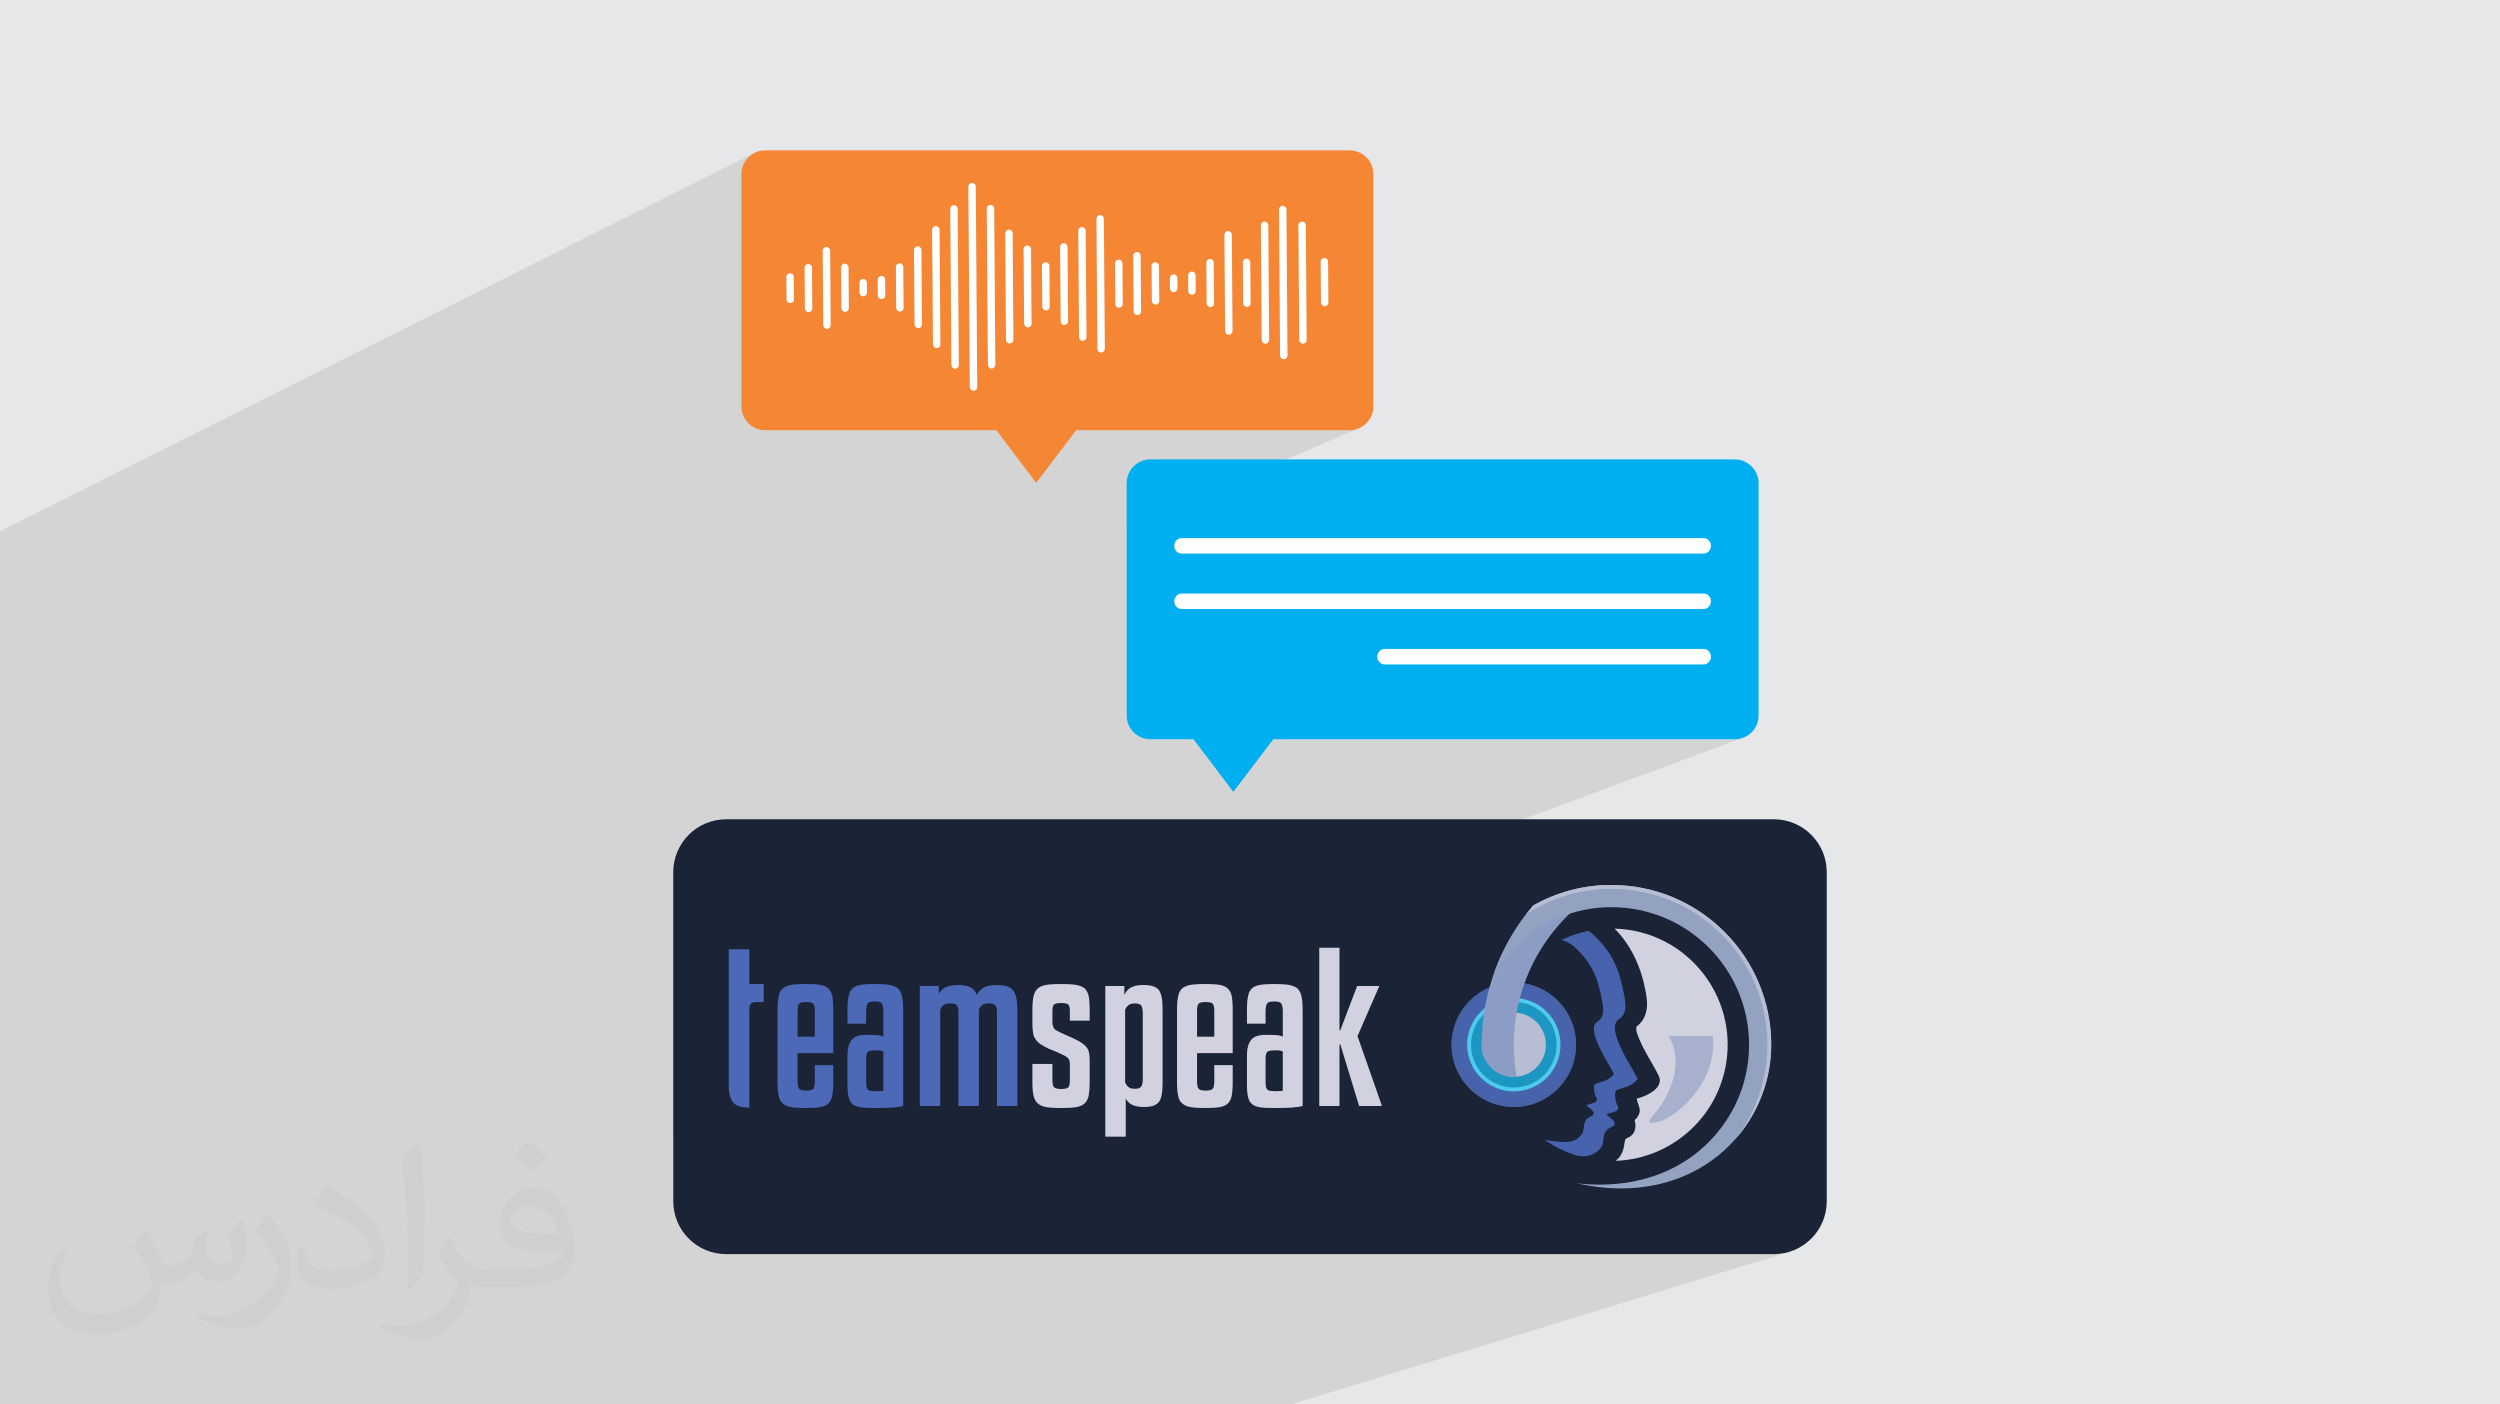
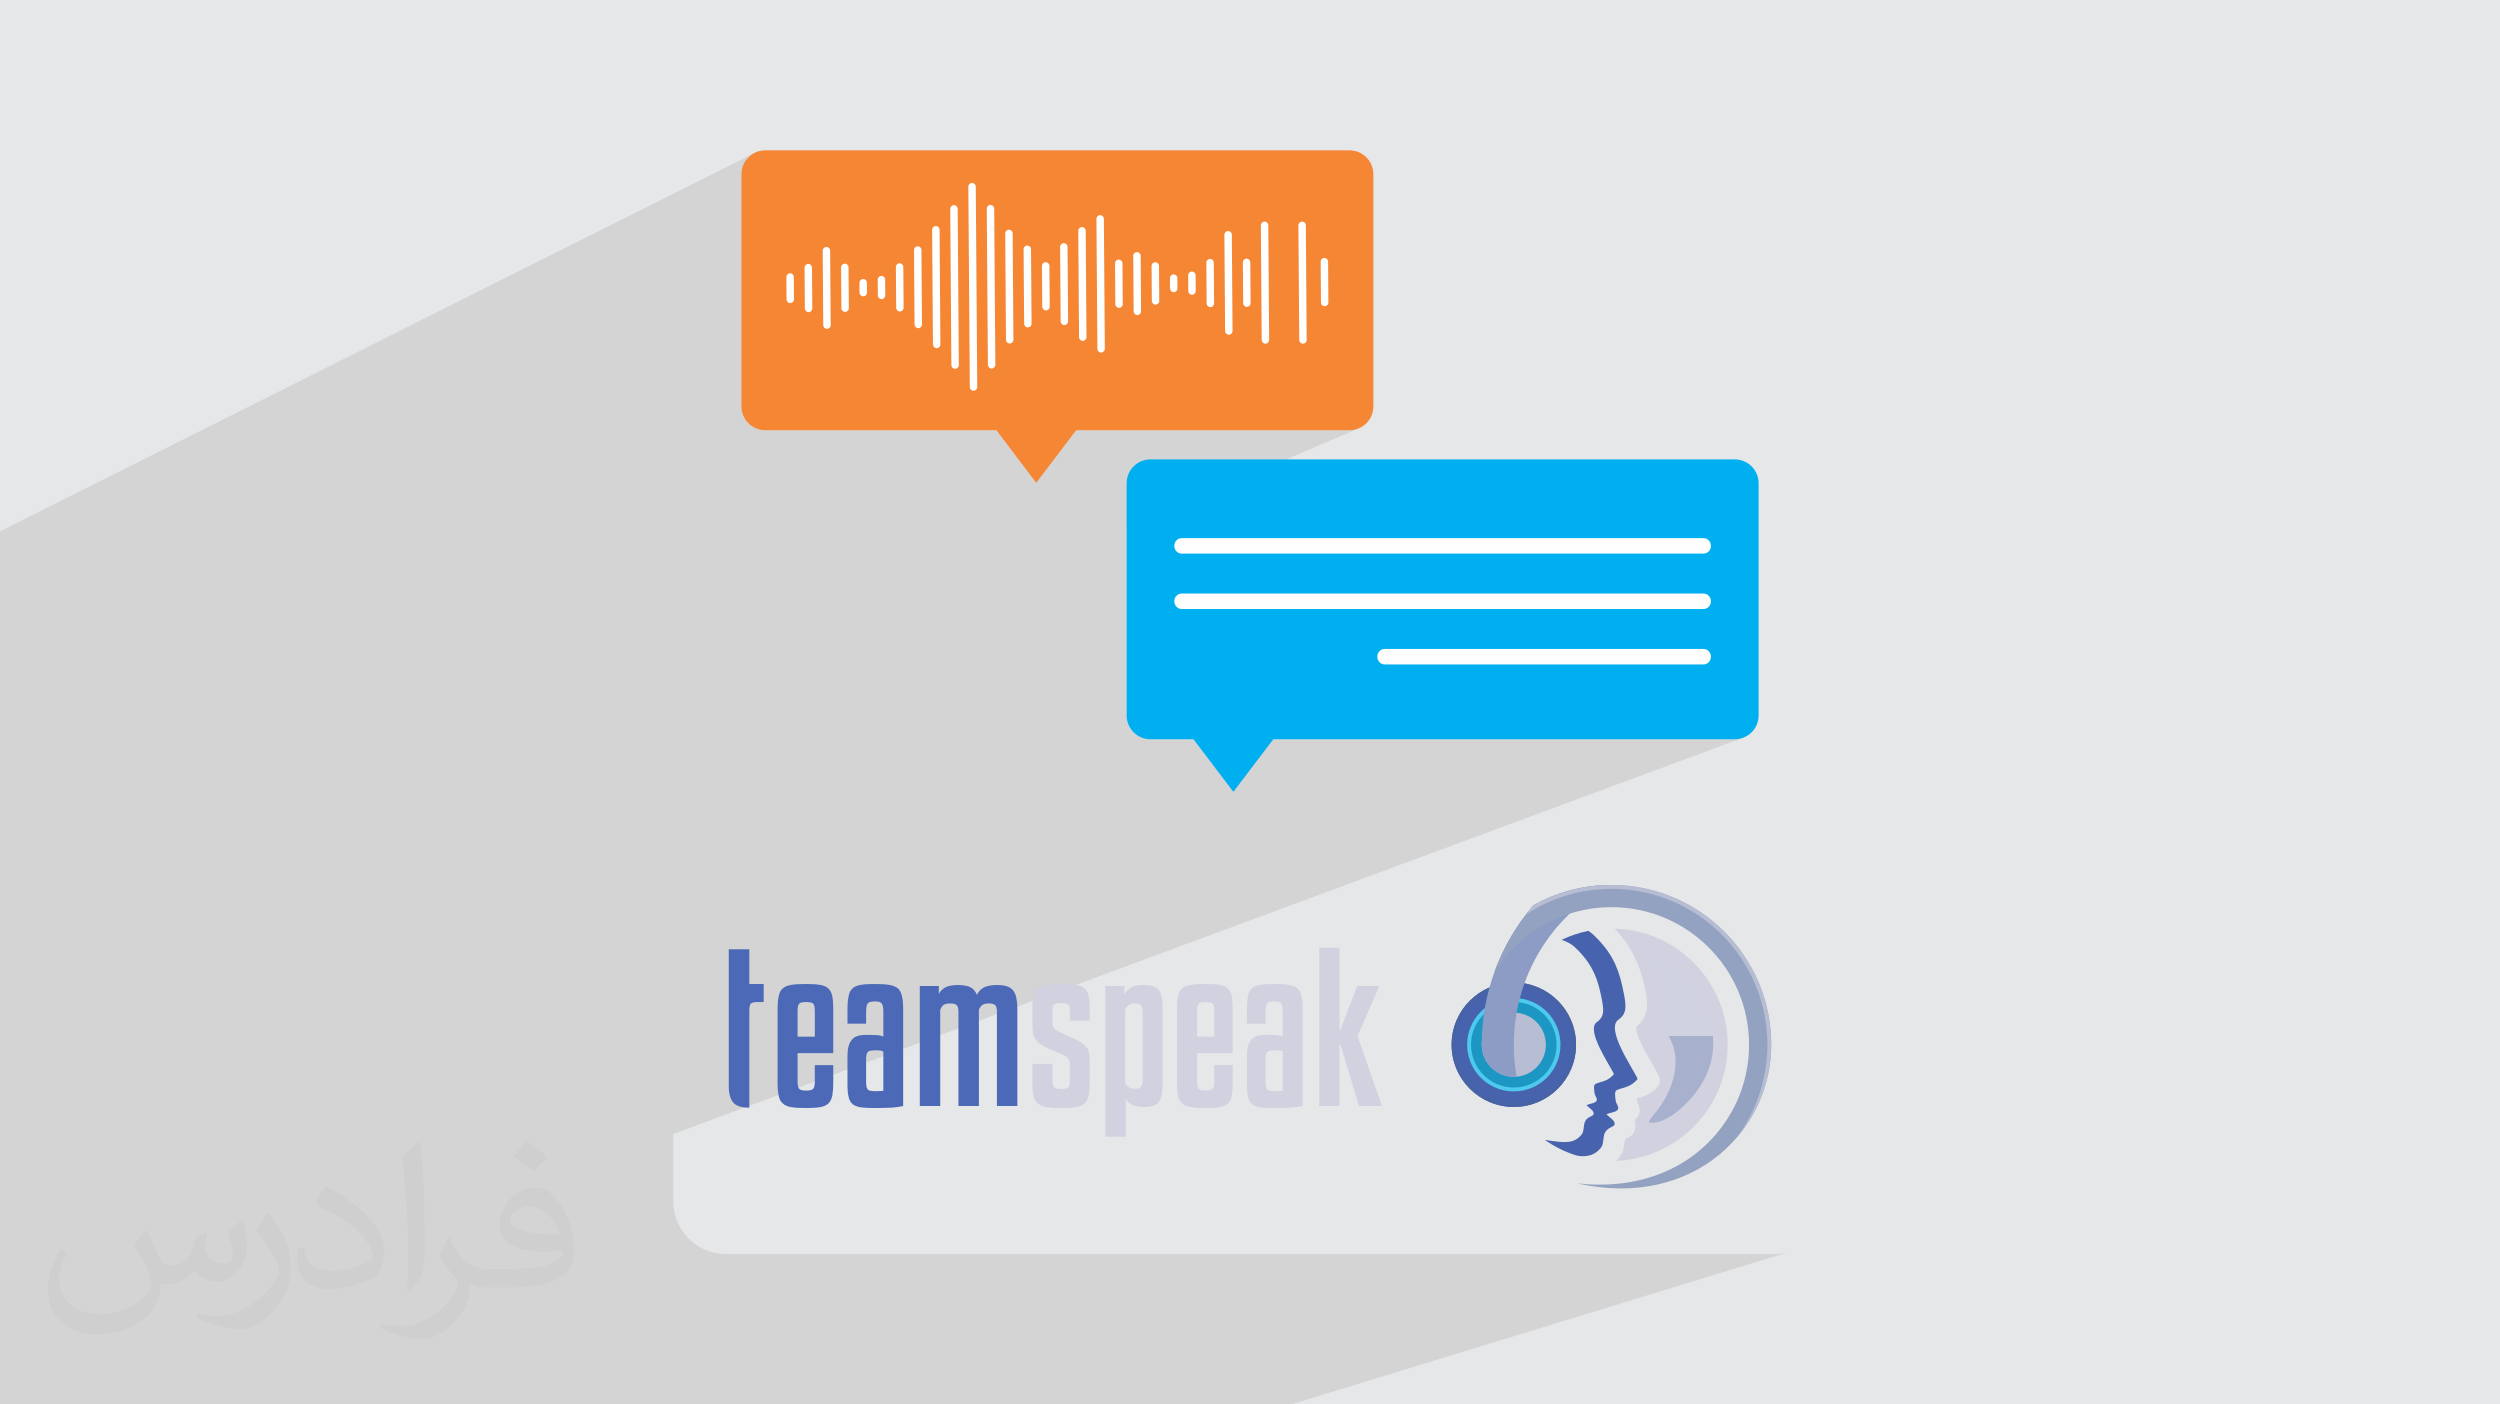
<svg xmlns="http://www.w3.org/2000/svg" xmlns:xlink="http://www.w3.org/1999/xlink" xml:space="preserve" width="94.192mm" height="52.917mm" version="1.1" style="shape-rendering:geometricPrecision; text-rendering:geometricPrecision; image-rendering:optimizeQuality; fill-rule:evenodd; clip-rule:evenodd" viewBox="0 0 9419.16 5291.66">
  <defs>
    <style type="text/css">
   
    .fil7 {fill:#1B2336}
    .fil18 {fill:#4B69B6}
    .fil10 {fill:#4DCAED}
    .fil17 {fill:#94A2C1}
    .fil12 {fill:#B7BDD2}
    .fil14 {fill:#D1D1E0}
    .fil0 {fill:#E6E7E8}
    .fil5 {fill:#F58634;fill-rule:nonzero}
    .fil3 {fill:#00AFEF;fill-rule:nonzero}
    .fil19 {fill:#4B69B6;fill-rule:nonzero}
    .fil20 {fill:#D1D1E0;fill-rule:nonzero}
    .fil4 {fill:#FEFEFE;fill-rule:nonzero}
    .fil6 {fill:white;fill-rule:nonzero}
    .fil2 {fill:#373435;fill-opacity:0.031}
    .fil1 {fill:#373435;fill-opacity:0.102}
    .fil9 {fill:url(#id0)}
    .fil13 {fill:url(#id1)}
    .fil11 {fill:url(#id2)}
    .fil8 {fill:url(#id3)}
    .fil16 {fill:url(#id4)}
    .fil15 {fill:url(#id5)}
   
  </style>
    <linearGradient id="id0" gradientUnits="userSpaceOnUse" x1="4716.64" y1="3896.08" x2="4716.64" y2="3896.08">
      <stop offset="0" style="stop-opacity:1; stop-color:#5773BB" />
      <stop offset="1" style="stop-opacity:1; stop-color:#3A5290" />
    </linearGradient>
    <linearGradient id="id1" gradientUnits="userSpaceOnUse" x1="4715.54" y1="3902.3" x2="4715.54" y2="3902.3">
      <stop offset="0" style="stop-opacity:1; stop-color:#4B69B6" />
      <stop offset="1" style="stop-opacity:1; stop-color:#435EA5" />
    </linearGradient>
    <linearGradient id="id2" gradientUnits="userSpaceOnUse" x1="7952.36" y1="3964.43" x2="7952.36" y2="3964.43">
      <stop offset="0" style="stop-opacity:1; stop-color:#22B2E7" />
      <stop offset="1" style="stop-opacity:1; stop-color:#177A9E" />
    </linearGradient>
    <linearGradient id="id3" gradientUnits="userSpaceOnUse" xlink:href="#id1" x1="7952.33" y1="3969.94" x2="7952.33" y2="3969.94">
  </linearGradient>
    <linearGradient id="id4" gradientUnits="userSpaceOnUse" x1="4714.45" y1="3900.49" x2="4714.45" y2="3900.49">
      <stop offset="0" style="stop-opacity:1; stop-color:#B7BDD2" />
      <stop offset="1" style="stop-opacity:1; stop-color:#607BB6" />
    </linearGradient>
    <linearGradient id="id5" gradientUnits="userSpaceOnUse" x1="4971.87" y1="3904.5" x2="4971.87" y2="3903.41">
      <stop offset="0" style="stop-opacity:1; stop-color:#A7B1CD" />
      <stop offset="0.459" style="stop-opacity:1; stop-color:#C8CBDC" />
      <stop offset="1" style="stop-opacity:1; stop-color:#D1D2E0" />
    </linearGradient>
  </defs>
  <g id="Layer_x0020_1">
    <polygon class="fil0" points="-0,0 9419.16,0 9419.16,5291.66 -0,5291.66 " />
    <polygon class="fil1" points="-0,3804.34 -0,3797.8 -0,3764.7 -0,3661.52 -0,3611.39 -0,3532.68 -0,3419.46 -0,3303.79 -0,2954.54 -0,2836.75 -0,2051.4 -0,2001.81 2848.18,573.58 2832.95,581.86 2819.68,592.83 2808.72,606.12 2800.44,621.37 2795.21,638.22 2793.38,656.3 2793.38,1531.23 2795.21,1549.32 2800.44,1566.17 2808.72,1581.41 2819.68,1594.7 2832.95,1605.66 2848.18,1613.94 2865,1619.17 2883.04,1620.99 3753.82,1620.99 3829.62,1720.78 4054.58,1620.99 4991.54,1620.99 5084.6,1620.99 5102.69,1619.17 5119.54,1613.94 4244.78,1988.21 4244.78,2695.58 4246.6,2713.67 4251.84,2730.51 4260.12,2745.76 4271.08,2759.04 4284.37,2770 4299.62,2778.28 4316.47,2783.51 4334.56,2785.33 4496.51,2785.33 4565.59,2876.28 4797.27,2785.33 6536.12,2785.33 6554.16,2783.51 6570.98,2778.28 2536.63,4272.48 2536.63,4525.95 2537.66,4546.31 2540.68,4566.08 2545.59,4585.17 2552.29,4603.47 2560.67,4620.88 2570.65,4637.3 2582.12,4652.64 2594.98,4666.78 2609.12,4679.64 2624.45,4691.11 2640.88,4701.09 2658.29,4709.48 2676.58,4716.18 2695.67,4721.09 2715.44,4724.11 2735.8,4725.14 6683.37,4725.13 6703.73,4724.1 6723.5,4721.08 6742.59,4716.17 4863.66,5291.66 4835.47,5291.66 1121.94,5291.66 415.49,5291.66 -0,5291.66 -0,5084.66 -0,4785.32 -0,4668.55 -0,4568.8 -0,4514.22 -0,4407.21 -0,4318.09 -0,4211.83 -0,4211.82 -0,4197.2 " />
    <path class="fil2" d="M550.85 4636.82c17.98,27.25 29.64,53.44 41.02,82.55 8.46,16.94 12.95,48.16 52.65,48.16 11.63,0 28.32,-3.43 43.13,-11.63 16.66,-8.74 29.36,-21.97 35.99,-42.06l15.87 -53.44 38.63 -19.05 2.64 2.64c-5.28,20.12 -6.6,39.42 -6.6,54.51 0,44.7 38.63,61.65 69.32,61.65 17.98,0 34.14,-8.74 34.14,-25.15 0,-21.16 -8.99,-57.15 -20.65,-89.43 17.98,-17.98 35.99,-35.99 56.62,-50.55l3.17 1.6c8.99,38.1 14.02,75.67 14.02,100.81 0,24.61 -10.85,51.87 -19.84,69.6 -18.52,34.92 -51.33,62.71 -91.01,62.71 -30.15,0 -63.75,-15.09 -86.79,-43.13l-1.32 0c-21.69,27 -55.3,51.33 -109.02,51.33l-16.66 0c-2.64,35.46 -10.31,60.58 -21.97,83.08 -32,62.43 -127,106.63 -216.43,106.63 -124.36,0 -186.79,-71.7 -186.79,-167.21 0,-59 19.3,-113.77 48.95,-152.65l24.33 10.06c-18.52,35.46 -30.96,68.78 -30.96,101.6 0,89.43 72.77,132.03 156.64,132.03 77.8,0 174.09,-49.48 191.57,-106.88 -6.6,-62.71 -30.15,-92.07 -66.14,-149.22 10.85,-19.05 24.87,-38.1 42.34,-58.47l3.17 0 0 0 0 0 -0.02 -0.09zm1434.31 -336.55c26.19,16.41 51.87,35.71 76.99,57.94 -14.02,19.84 -31.5,37.85 -53.19,53.72 -25.15,-20.37 -50.27,-37.85 -75.95,-56.36 17.45,-19.58 34.67,-38.35 52.12,-55.3l0 0 0 0 0 0 0 0 0 0 0.03 0zm13.49 244.48c-42.34,0 -76.99,27.79 -76.99,48.41 0,44.2 84.66,57.94 186,57.4 -12.7,-51.87 -57.15,-105.84 -109.02,-105.84l0.01 0.03zm-95 236.55c55.04,0 103.2,-1.6 139.95,-10.85 41.02,-10.31 75.67,-30.96 75.67,-45.24 0,-3.71 0,-8.2 -1.32,-11.91 -23.01,2.11 -49.48,2.11 -72.49,2.11 -74.6,0 -131.75,-16.94 -154.25,-58.75 -5.56,-11.63 -9.52,-24.61 -9.52,-39.42 0,-40.49 17.45,-79.91 48.16,-107.16 25.65,-22.48 53.97,-36.5 82.8,-36.5 52.12,0 93.65,41.81 122.76,107.7 15.87,35.99 26.72,77.52 26.72,129.92 0,34.92 -9.52,64.29 -31.22,85.98 -40.49,39.17 -115.09,53.97 -229.39,53.97l-51.87 0 0 0 -13.49 0c-28.32,0 -48.69,-5.03 -64.82,-17.45l-2.64 0c0.79,6.6 1.32,12.95 1.32,19.05 0,25.65 -8.46,58.47 -25.65,84.66 -50.8,75.41 -105.84,108.2 -153.47,108.2 -48.16,0 -107.16,-18.52 -160.35,-42.6l9.52 -18.52c17.2,7.14 41.02,11.91 73.81,11.91 85.98,0 198.96,-82.55 212.98,-163.25 -3.17,-6.6 -8.99,-15.34 -17.2,-24.61 -25.15,-29.9 -41.02,-54.76 -55.83,-80.95 12.7,-25.15 24.33,-45.24 35.18,-63.5l4.5 -0.53c36.78,74.88 70.1,117.73 144.45,117.73l11.63 0 0 0 53.97 0 0 0 0 0 0 0 0 0 0 0 0.09 0.01zm-372.54 79.12c6.35,-34.39 6.88,-73.02 6.88,-109.02l0 -53.44c0,-99.75 -12.7,-244.73 -23.01,-339.19 17.98,-19.3 43.13,-42.06 62.97,-57.4l5.82 1.6c13.49,118.8 16.66,256.39 16.66,383.64 0,33.35 -1.32,65.89 -4.5,89.69 -1.85,30.15 -19.3,52.91 -56.62,87.83l-8.2 -3.71zm-383.38 -157.43c1.85,46.84 24.87,83.62 105.31,83.62 50.01,0 92.33,-12.95 139.17,-35.18 8.46,-3.71 12.95,-8.74 12.95,-12.95 0,-29.36 -22.48,-68.25 -60.32,-103.71 -36.78,-33.35 -85.47,-62.71 -130.96,-82.3 -15.62,-6.6 -20.65,-13.49 -20.65,-20.12 0,-13.49 17.98,-41.81 32.82,-62.18l5.03 -0.53c52.12,27.25 110.34,67.74 153.47,112.7 39.17,41.53 63.5,83.62 63.5,129.39 0,33.86 -10.31,65.61 -27,95.25 -57.15,28.83 -118.01,50.8 -178.33,50.8 -73.28,0 -123.29,-34.39 -123.29,-115.09 0,-8.74 0,-22.22 3.17,-39.7l25.15 0 0 0 0 0 0 0 0 0 0 0 -0.02 0zm-132.57 -133.1l45.52 73.56c16.66,27.25 32.28,56.9 32.28,103.71l0 59.79c0,48.41 -30.96,100.28 -80.95,151.61 -39.17,34.67 -73.81,49.48 -105.84,49.48 -47.62,0 -102.13,-14.81 -165.1,-41.81l7.14 -18.52c19.84,5.28 42.85,9.78 71.17,9.78 90.5,-0.53 183.08,-66.67 225.42,-147.37 5.03,-9.27 6.88,-17.98 6.88,-24.08 0,-9.27 -5.03,-19.58 -8.99,-28.83 -23.01,-43.38 -48.69,-83.08 -76.99,-119.86 14.81,-23.29 29.64,-45.77 45.77,-68l3.71 0.53 0 0 0 0 0 0 0 0 0 0 -0.02 0.01z" />
    <g id="_1584980990864">
      <g>
        <g>
          <path class="fil3" d="M4244.78 1820.64l0 874.94c0,49.57 40.21,89.75 89.77,89.75l161.96 0 150.38 197.97 150.38 -197.97 1738.84 0c49.43,0 89.67,-40.18 89.67,-89.75l0 -874.94c0,-49.53 -40.24,-89.77 -89.67,-89.77l-2201.56 0c-49.56,0 -89.77,40.24 -89.77,89.77z" />
          <path class="fil4" d="M6418.46 2085.79l-1966.39 0c-15.33,0 -27.75,-13.11 -27.75,-29.19 0,-16.13 12.42,-29.19 27.75,-29.19l1966.39 0c15.34,0 27.77,13.06 27.77,29.19 0,16.08 -12.43,29.19 -27.77,29.19z" />
          <path class="fil4" d="M6418.46 2294.59l-1966.39 0c-15.33,0 -27.75,-13.11 -27.75,-29.18 0,-16.13 12.42,-29.18 27.75,-29.18l1966.39 0c15.34,0 27.77,13.05 27.77,29.18 0,16.07 -12.43,29.18 -27.77,29.18z" />
          <path class="fil4" d="M6418.46 2503.41l-1201.46 0c-15.34,0 -27.76,-13.11 -27.76,-29.2 0,-16.13 12.42,-29.18 27.76,-29.18l1201.46 0c15.34,0 27.77,13.05 27.77,29.18 0,16.09 -12.43,29.2 -27.77,29.2z" />
        </g>
        <g>
          <path class="fil5" d="M5174.37 656.29l0 874.95c0,49.56 -40.2,89.75 -89.77,89.75l-93.07 0 -936.95 0 -150.38 197.96 -150.38 -197.96 -870.78 0c-49.42,0 -89.66,-40.19 -89.66,-89.75l0 -874.95c0,-49.53 40.24,-89.77 89.66,-89.77l2201.56 0c49.57,0 89.77,40.24 89.77,89.77z" />
          <g>
            <path class="fil6" d="M4990.93 1153.74c-7.7,0 -13.9,-6.21 -13.96,-13.89l-1.15 -153.85c-0.05,-7.73 6.17,-14.06 13.92,-14.1l0.11 0c7.64,0 13.91,6.21 13.97,13.9l1.13 153.84c0.07,7.72 -6.15,14.04 -13.9,14.1l-0.12 0z" />
-             <path class="fil6" d="M4836.89 1353.42c-7.69,0 -13.96,-6.2 -14.02,-13.9l-3.99 -550.2c-0.05,-7.71 6.15,-14.04 13.9,-14.09l0.12 0c7.7,0 13.96,6.2 14.03,13.9l3.99 550.19c0.05,7.73 -6.17,14.04 -13.92,14.1l-0.11 0z" />
            <path class="fil6" d="M4767.64 1294.87c-7.64,0 -13.91,-6.2 -13.97,-13.91l-3.2 -432.06c-0.05,-7.75 6.22,-14.05 13.92,-14.11l0.11 0c7.69,0 13.96,6.19 14.02,13.89l3.14 432.08c0.06,7.72 -6.16,14.05 -13.91,14.11l-0.11 0z" />
            <path class="fil6" d="M4697.81 1156.25c-7.64,0 -13.91,-6.21 -13.97,-13.9l-1.13 -153.85c-0.06,-7.73 6.15,-14.04 13.9,-14.09 7.76,-0.02 14.02,6.17 14.14,13.89l1.08 153.85c0.06,7.73 -6.15,14.05 -13.91,14.1l-0.11 0z" />
            <path class="fil6" d="M4629.81 1261.14c-7.69,0 -13.97,-6.21 -14.02,-13.9l-2.63 -362.62c-0.11,-7.73 6.17,-14.06 13.86,-14.1 7.92,-0.24 14.08,6.17 14.14,13.9l2.62 362.61c0.05,7.74 -6.16,14.04 -13.91,14.11l-0.06 0z" />
            <path class="fil6" d="M4560.21 1157.25c-7.69,0 -13.96,-6.2 -14.02,-13.9l-1.08 -153.84c-0.06,-7.72 6.15,-14.05 13.9,-14.09l0.06 0c7.69,0 13.96,6.19 14.02,13.89l1.15 153.84c0.05,7.73 -6.17,14.05 -13.92,14.1l-0.11 0z" />
            <path class="fil6" d="M4491.07 1110.64c-7.7,0 -13.96,-6.2 -14.02,-13.91l-0.4 -59.59c-0.06,-7.74 6.16,-14.04 13.86,-14.12l0.11 0c7.69,0 13.96,6.21 14.02,13.9l0.45 59.61c0.06,7.74 -6.21,14.05 -13.9,14.11l-0.12 0z" />
            <path class="fil6" d="M4422.22 1100.91c-7.69,0 -13.97,-6.21 -14.02,-13.9l-0.29 -39.15c-0.05,-7.73 6.15,-14.05 13.9,-14.1l0.12 0c7.63,0 13.91,6.19 13.96,13.9l0.29 39.15c0.05,7.73 -6.15,14.05 -13.85,14.1l-0.11 0z" />
            <path class="fil6" d="M4353.7 1147.72c-7.69,0 -13.91,-6.21 -13.96,-13.9l-0.97 -131.77c-0.06,-7.73 6.16,-14.04 13.85,-14.1l0.11 0c7.7,0 13.97,6.21 14.03,13.9l0.97 131.77c0.05,7.73 -6.17,14.04 -13.86,14.1l-0.17 0z" />
            <path class="fil6" d="M4285.19 1187.05c-7.7,0 -13.97,-6.2 -13.97,-13.9l-1.53 -209.41c-0.06,-7.75 6.15,-14.05 13.9,-14.12l0.05 0c7.7,0 13.97,6.21 14.03,13.91l1.54 209.4c0.05,7.75 -6.22,14.06 -13.91,14.12l-0.11 0z" />
            <path class="fil6" d="M4216.22 1159.76c-7.7,0 -13.98,-6.2 -14.03,-13.89l-1.12 -153.85c-0.07,-7.73 6.14,-14.05 13.89,-14.1 7.35,0.32 14.08,6.17 14.08,13.9l1.15 153.84c0.05,7.72 -6.17,14.05 -13.92,14.1l-0.05 0z" />
            <path class="fil6" d="M4148.59 1328.27c-7.68,0 -13.94,-6.2 -14,-13.9l-3.56 -489.86c-0.06,-7.72 6.15,-14.05 13.9,-14.1 8,0.08 14.05,6.18 14.1,13.91l3.58 489.83c0.04,7.74 -6.18,14.05 -13.92,14.12l-0.1 0z" />
            <path class="fil6" d="M4079.47 1284.29c-7.69,0 -13.95,-6.2 -13.99,-13.9l-2.93 -400.9c-0.05,-7.71 6.15,-14.04 13.9,-14.09l0.1 0c7.69,0 13.94,6.19 13.99,13.9l2.93 400.89c0.07,7.73 -6.15,14.04 -13.89,14.1l-0.11 0z" />
            <path class="fil6" d="M4010.21 1224.61c-7.67,0 -13.94,-6.2 -13.99,-13.9l-2.06 -280.54c-0.04,-7.73 6.18,-14.04 13.93,-14.1l0.09 0c7.68,0 13.94,6.21 14,13.9l2.06 280.54c0.04,7.73 -6.18,14.05 -13.91,14.1l-0.12 0z" />
            <path class="fil6" d="M3940.95 1169.65c-7.67,0 -13.95,-6.21 -13.99,-13.91l-1.13 -153.84c-0.05,-7.73 6.18,-14.05 13.89,-14.09l0.11 0c7.69,0 13.95,6.19 13.99,13.89l1.13 153.85c0.07,7.72 -6.16,14.04 -13.9,14.1l-0.1 0z" />
            <path class="fil6" d="M3872.62 1233.49c-7.7,0 -13.97,-6.2 -14.02,-13.89l-2.03 -280.54c-0.06,-7.73 6.16,-14.05 13.91,-14.1l0.1 0c7.67,0 13.95,6.2 13.99,13.89l2.05 280.55c0.04,7.72 -6.17,14.04 -13.91,14.09l-0.09 0z" />
            <path class="fil6" d="M3804.23 1294.17c-7.68,0 -13.94,-6.21 -14,-13.89l-2.91 -400.9c-0.06,-7.73 6.18,-14.04 13.9,-14.1l0.1 0c7.7,0 13.95,6.2 14,13.9l2.92 400.89c0.06,7.72 -6.17,14.05 -13.91,14.1l-0.1 0z" />
            <path class="fil6" d="M3736.11 1388.46c-7.69,0 -13.94,-6.21 -14.01,-13.9l-4.28 -588.46c-0.05,-7.73 6.18,-14.05 13.92,-14.11l0.1 0c7.67,0 13.94,6.21 13.99,13.91l4.29 588.46c0.04,7.73 -6.18,14.04 -13.92,14.1l-0.09 0z" />
            <path class="fil6" d="M3667.92 1472.28c-7.7,0 -13.95,-6.21 -14,-13.9l-5.52 -755.09c-0.05,-7.74 6.17,-14.06 13.92,-14.11l0.08 0c7.69,0 13.95,6.19 14.01,13.9l5.51 755.1c0.05,7.73 -6.15,14.04 -13.9,14.1l-0.1 0z" />
            <path class="fil6" d="M3598.52 1389.46c-7.7,0 -13.97,-6.2 -14.03,-13.9l-4.27 -588.45c-0.07,-7.73 6.15,-14.06 13.9,-14.1 7.37,-0.1 14.04,6.16 14.1,13.89l4.29 588.46c0.05,7.73 -6.16,14.05 -13.91,14.1l-0.08 0z" />
            <path class="fil6" d="M3529.13 1311.77c-7.7,0 -13.95,-6.19 -14.02,-13.91l-3.15 -432.06c-0.05,-7.74 6.18,-14.04 13.92,-14.11l0.1 0c7.68,0 13.95,6.21 14,13.9l3.14 432.07c0.06,7.74 -6.16,14.05 -13.89,14.11l-0.1 0z" />
            <path class="fil6" d="M3459.78 1236.5c-7.7,0 -13.95,-6.2 -14.02,-13.89l-2.04 -280.54c-0.07,-7.73 6.16,-14.05 13.89,-14.1l0.1 0c7.68,0 13.95,6.2 14,13.9l2.06 280.54c0.05,7.73 -6.18,14.04 -13.92,14.09l-0.07 0z" />
            <path class="fil6" d="M3390.49 1173.66c-7.68,0 -13.95,-6.21 -14,-13.9l-1.12 -153.85c-0.05,-7.72 6.16,-14.04 13.91,-14.09 7.83,-0.09 14.03,6.17 14.11,13.89l1.11 153.85c0.05,7.73 -6.16,14.04 -13.91,14.1l-0.1 0z" />
            <path class="fil6" d="M3321.33 1127.05c-7.67,0 -13.95,-6.21 -13.99,-13.9l-0.44 -59.6c-0.04,-7.74 6.17,-14.05 13.9,-14.11l0.1 0c7.7,0 13.95,6.2 14.01,13.89l0.43 59.61c0.06,7.73 -6.16,14.04 -13.89,14.11l-0.12 0z" />
            <path class="fil6" d="M3252.45 1116.44c-7.67,0 -13.96,-6.19 -14,-13.91l-0.27 -37.4c-0.05,-7.72 6.17,-14.03 13.92,-14.1l0.1 0c7.67,0 13.94,6.21 14,13.92l0.24 37.4c0.08,7.72 -6.14,14.03 -13.89,14.09l-0.1 0z" />
            <path class="fil6" d="M3184.08 1175.16c-7.69,0 -13.95,-6.2 -13.99,-13.89l-1.14 -153.85c-0.05,-7.73 6.17,-14.04 13.91,-14.1l0.1 0c7.68,0 13.95,6.21 14,13.9l1.12 153.84c0.05,7.73 -6.17,14.04 -13.92,14.1l-0.08 0z" />
            <path class="fil6" d="M3115.74 1239.01c-7.69,0 -13.96,-6.21 -14.01,-13.9l-2.06 -280.53c-0.04,-7.73 6.18,-14.05 13.92,-14.11l0.09 0c7.69,0 13.96,6.21 14.01,13.9l2.04 280.54c0.07,7.73 -6.16,14.05 -13.9,14.1l-0.09 0z" />
            <path class="fil6" d="M3046.46 1176.16c-7.69,0 -13.95,-6.19 -13.99,-13.89l-1.13 -153.85c-0.06,-7.72 6.15,-14.04 13.89,-14.1l0.11 0c7.68,0 13.95,6.21 14.01,13.91l1.11 153.83c0.05,7.74 -6.17,14.06 -13.9,14.1l-0.1 0z" />
            <path class="fil6" d="M2977.41 1141.94c-7.69,0 -13.94,-6.19 -14.02,-13.89l-0.6 -84.4c-0.06,-7.73 6.15,-14.05 13.9,-14.1 7.81,-0.22 14.05,6.17 14.09,13.9l0.63 84.4c0.05,7.73 -6.17,14.05 -13.91,14.09l-0.09 0z" />
            <path class="fil6" d="M4909.09 1294.87c-7.64,0 -13.91,-6.2 -13.96,-13.91l-3.2 -432.06c-0.06,-7.75 6.22,-14.05 13.91,-14.11l0.11 0c7.7,0 13.97,6.19 14.02,13.89l3.15 432.08c0.05,7.72 -6.17,14.05 -13.92,14.11l-0.11 0z" />
          </g>
        </g>
      </g>
      <g>
-         <path class="fil7" d="M2735.8 3086.83l3947.57 0c109.99,0.01 199.18,89.2 199.18,199.19l0 1239.94c0,109.98 -89.19,199.17 -199.18,199.17l-3947.57 0.01c-109.98,-0.01 -199.17,-89.2 -199.17,-199.19l-0.02 -1239.93c0.02,-109.99 89.21,-199.18 199.2,-199.18l-0.01 -0.01z" />
        <circle class="fil8" cx="5703.53" cy="3936.16" r="234.45" />
        <path class="fil9" d="M5703.53 3701.7c129.4,0 234.45,105.05 234.45,234.45 0,129.41 -105.05,234.45 -234.45,234.45 -129.4,0 -234.45,-105.04 -234.45,-234.45 0,-129.4 105.05,-234.45 234.45,-234.45zm0 14.64c121.31,0 219.81,98.5 219.81,219.81 0,121.31 -98.5,219.79 -219.81,219.79 -121.31,0 -219.79,-98.48 -219.79,-219.79 0,-121.31 98.48,-219.81 219.79,-219.81z" />
        <circle class="fil10" cx="5703.53" cy="3936.16" r="175.83" />
        <circle class="fil11" cx="5703.53" cy="3936.16" r="161.19" />
        <circle class="fil12" cx="5703.53" cy="3936.16" r="120.88" />
        <path class="fil13" d="M5984.19 3507.25c6.54,4.03 12.42,8.36 17.4,12.98 62.14,57.68 92.86,114.29 110.08,193.03 15.23,69.57 22.54,103.25 -14.03,128.6 -49.35,34.23 52.73,180.55 72.62,222.89 -26.31,33.74 -60.62,33.01 -78.73,42.37 -10.06,5.18 -5.9,24.36 -4.27,39.15 1.59,14.46 14.92,23.56 7.61,34.77 -6.55,10.04 -31.29,10.75 -42.05,17.67 10.36,11.38 33.35,22.81 30.32,37.63 -2.32,11.43 -28.13,9.41 -38.08,35.45 -5.32,13.96 -2.58,39.82 -13.58,52.9 -16.65,19.75 -33.82,28.8 -58.49,31.08 -13.19,1.4 -26.54,0.02 -39.17,-4.09 -41.03,-13.49 -79.15,-32.89 -113.52,-57.06 14.09,2.36 29.41,4.58 45.56,6.37 46.82,5.2 70.35,0.71 92.82,-25.96 9.68,-11.48 7.26,-34.23 11.95,-46.5 8.73,-22.88 31.43,-21.12 33.48,-31.19 2.67,-13.02 -17.55,-23.06 -26.66,-33.08 9.45,-6.07 31.21,-6.71 36.98,-15.53 6.41,-9.86 -5.28,-17.85 -6.68,-30.59 -1.43,-12.98 -5.1,-29.85 3.73,-34.41 15.94,-8.23 46.11,-7.57 69.24,-37.24 -17.5,-37.24 -107.25,-165.89 -63.86,-196 32.15,-22.3 25.71,-51.92 12.33,-113.09 -15.16,-69.21 -42.19,-119 -96.82,-169.71 -11.77,-10.93 -29.26,-20.08 -48.73,-26.8 31.72,-15.12 65.44,-26.52 100.54,-33.66l0.01 0.02z" />
        <path class="fil14" d="M6083.17 3498.68c9.28,0.25 18.59,0.79 27.95,1.64 240.58,21.85 418.16,234.91 396.31,475.49 -20.15,221.9 -202.99,390.23 -420.07,397.86 3.11,-2.45 6.08,-5.1 8.88,-7.98 18.56,-19.1 22.1,-42.07 25.31,-65.5 1.68,-11.88 10.63,-12.79 18.26,-17.17 33.11,-19.12 19.05,-63.22 19.05,-63.22 9.67,-7.4 16.6,-18.21 18.67,-30.08 2.97,-16.75 -8.38,-31.12 -10.77,-50.34 4.62,-1.29 9.22,-2.64 13.77,-4.13 37.24,-12.2 88.25,-41.81 68.96,-81.82 -21.43,-44.45 -51.16,-86.42 -70.66,-132.59 -7.62,-18.04 -16.3,-36.25 -13.36,-52.89 36.28,-26.12 43.82,-68.54 38.6,-106.93 -13.78,-101.56 -52.53,-193.49 -120.92,-262.36l0.02 0.02z" />
        <path class="fil15" d="M6184.03 3563.19c58.91,22.08 112.92,55.71 156.43,100.68 82.89,85.68 132.2,210.23 108.27,326.33 -22.63,109.9 -118.02,201.49 -181.24,229.68 -30.26,13.5 -54.8,11.53 -54.63,7.85 0.15,-3.67 3.99,-11.39 22.95,-34.24 67.81,-81.77 107.74,-201.19 48.13,-294.47 -12.07,-18.91 -26.88,-34.9 -43.6,-48.54 13.39,-25.25 15.71,-54.99 11.94,-82.79 -10.1,-74.32 -32.34,-143.94 -68.26,-204.54l0.01 0.04z" />
        <path class="fil16" d="M6061.14 3334.39c-212.97,116.19 -357.61,342.23 -357.61,601.75 0,41.11 3.62,81.35 10.59,120.44 -3.48,0.29 -7.01,0.47 -10.59,0.47 -66.71,0 -120.9,-54.19 -120.9,-120.91 0,-200.49 73.38,-383.98 194.73,-525.08 84.19,-47.28 180.85,-74.93 283.77,-76.68l0.01 0.01z" />
        <path class="fil17" d="M5777.36 3411.08c87.03,-48.89 187.37,-76.77 294.18,-76.77 332.19,0 601.92,269.71 601.92,601.91 0,321.68 -292.14,618.46 -726.5,523.46l-0.98 -0.82c259.86,27.62 451.4,-78.22 555.26,-232.87l0.63 -0.95c55.53,-82.53 87.96,-181.93 87.96,-288.82l0 -0.08c-0.05,-286.04 -232.28,-518.23 -518.3,-518.23 -187.3,0 -351.54,99.56 -442.61,248.61 33.6,-94.52 84.32,-180.9 148.43,-255.44l0.01 0z" />
        <path class="fil12" d="M6071.54 3334.31c332.19,0 601.92,269.71 601.92,601.91 0,128.93 -46.93,253.86 -131.15,351.17 73.25,-97.98 116.64,-219.56 116.64,-351.17 0,-324.19 -263.2,-587.39 -587.38,-587.39 -118.69,0 -229.21,35.27 -321.59,95.86 8.84,-11.45 17.96,-22.66 27.4,-33.63 36.69,-20.59 75.75,-37.47 116.66,-50.12l0.18 -0.05 4.42 -1.35 0.05 -0.02 4.55 -1.36 4.57 -1.29 0.14 -0.03 4.26 -1.18 0.45 -0.13 4.42 -1.18c1.53,-0.4 3.08,-0.81 4.63,-1.21l4.37 -1.08 0.64 -0.17 3.94 -0.97 0.53 -0.13 4.51 -1.06 4.47 -1 0.64 -0.15 3.8 -0.83 0.87 -0.19 4.05 -0.86 0.35 -0.09 4.56 -0.92 0.36 -0.07 4.01 -0.78 1.02 -0.19 3.55 -0.67 0.95 -0.16 4.44 -0.78 4.46 -0.75 1 -0.17 3.46 -0.56 1.19 -0.19 3.7 -0.57 0.74 -0.11 4.48 -0.64 0.77 -0.11 3.66 -0.48 1.31 -0.18 3.31 -0.42 1.22 -0.17 4.43 -0.51 4.45 -0.49 1.26 -0.13 3.26 -0.32 1.4 -0.14 3.51 -0.32 0.98 -0.09 4.45 -0.38 1 -0.09 3.5 -0.27 1.43 -0.1 3.23 -0.22 1.35 -0.09 4.48 -0.27 4.48 -0.24 1.37 -0.07 3.23 -0.15 1.48 -0.05 3.48 -0.13 1.07 -0.05 4.5 -0.13 1.08 -0.03 3.49 -0.08 1.49 -0.02 3.23 -0.04 1.4 -0.01 4.53 -0.03 -0.09 0.07z" />
        <path class="fil18" d="M2823.17 3707.44l54.21 0 0 67.98 -26.25 0c-11.55,0.4 -19,2.39 -22.36,5.98 -3.36,3.58 -5.23,11.31 -5.6,23.24l0 368.73 -0.03 0c-21.89,0 -45.04,-3.37 -59.12,-17.69 -14.1,-14.35 -18.3,-42.69 -18.3,-58.36l0 -520.93 77.44 0 0 131.05 0.01 0z" />
        <path class="fil19" d="M3005.06 3967.8l0 106.42c0,14.35 2.27,24.15 6.04,27.94 3.77,4.52 12.07,6.79 26.42,6.79 13.58,0 22.64,-2.27 26.41,-6.79 3.77,-3.77 6.04,-13.58 6.04,-27.94l0 -61.13 69.43 0 0 65.66c0,21.14 -1.51,37.74 -3.77,50.56 -3.01,12.84 -8.3,22.66 -15.85,29.44 -7.55,6.8 -18.1,10.57 -30.94,12.83 -13.59,2.26 -30.95,3.01 -52.08,3.01 -21.89,0 -40,-0.76 -54.33,-3.01 -14.35,-2.27 -24.92,-6.8 -32.47,-13.58 -8.29,-6.8 -13.58,-15.85 -15.84,-28.69 -3.02,-12.82 -4.53,-29.42 -4.53,-50.56l0 -275.5c0,-21.13 1.51,-37.74 4.53,-50.57 2.26,-12.82 7.55,-22.64 15.84,-29.43 7.55,-6.04 18.11,-10.56 32.47,-12.82 14.33,-2.27 32.45,-3.01 54.33,-3.01 21.13,0 38.48,0.75 52.08,3.01 12.83,2.27 23.39,6.04 30.94,12.82 7.55,6.8 12.84,15.85 15.85,28.67 2.28,12.84 3.77,30.2 3.77,51.33l0 164.54 -134.34 0 0 0.01zm0 -61.89l64.91 0 0 -96.6c0,-14.34 -2.27,-24.15 -6.04,-27.93 -3.77,-3.77 -12.82,-6.04 -26.41,-6.04 -14.35,0 -22.65,2.27 -26.42,6.04 -3.77,3.77 -6.04,13.58 -6.04,27.93l0 96.6z" />
        <path class="fil19" d="M3295.67 4174.61c-21.14,0 -38.5,-0.76 -51.33,-2.27 -13.6,-2.27 -24.15,-6.04 -31.7,-12.08 -7.55,-6.03 -12.84,-15.09 -15.09,-26.42 -3.02,-11.32 -4.53,-27.17 -4.53,-46.8l0 -109.43c0,-27.18 5.28,-46.8 15.85,-59.62 9.81,-12.83 27.92,-18.87 52.83,-18.87l14.34 0c17.37,0 29.44,0.75 36.23,1.51 6.8,1.51 12.08,3.01 15.85,5.28l0 -93.58c0,-15.86 -2.27,-26.43 -6.04,-31.71 -3.77,-5.28 -12.83,-7.55 -25.67,-7.55 -14.33,0 -23.38,2.27 -27.17,7.55 -3.77,5.28 -6.03,15.85 -6.03,31.71l0 44.52 -70.19 0 0 -53.59c0,-21.13 1.51,-38.49 4.53,-51.31 2.26,-12.83 7.55,-21.9 15.09,-28.68 7.55,-6.8 18.1,-10.57 30.95,-12.82 12.82,-2.27 30.18,-3.02 51.31,-3.02 21.9,0 40,0.76 54.34,3.02 14.35,2.26 24.91,6.79 33.22,12.82 7.55,6.79 12.82,16.6 15.85,29.44 3.01,12.82 4.52,29.42 4.52,50.55l0 363.81c-9.05,2.27 -22.64,4.53 -41.5,6.04 -18.87,0.76 -40.76,1.52 -65.66,1.52l0 -0.02zm4.52 -63.4c14.34,0 24.15,-0.76 27.93,-1.51l0 -147.94c-3.77,-2.27 -7.55,-3.01 -12.82,-3.77 -5.29,-0.75 -10.57,-0.75 -15.85,-0.75 -8.3,0 -15.1,0.75 -19.63,1.51 -5.28,0.75 -9.05,3.01 -11.32,6.04 -2.27,3.01 -3.77,6.8 -4.53,12.08 -0.75,5.29 -0.75,12.08 -0.75,20.38l0 70.94c0,9.81 0,17.37 0.75,22.65 0.76,5.29 2.27,9.81 4.53,12.83 2.27,3.01 6.04,5.28 11.32,6.04 5.28,0.75 12.09,1.51 20.38,1.51l-0.01 -0.01z" />
        <path class="fil19" d="M3542.46 4167.06l-76.99 0 0 -452.11 71.71 0 0 30.18c5.28,-11.32 14.33,-19.62 25.65,-25.66 11.32,-5.28 27.18,-8.29 47.56,-8.29 18.86,0 33.96,3.01 45.28,8.29 11.32,5.28 19.62,15.09 24.9,28.67 7.55,-14.33 17.37,-24.14 29.44,-29.42 12.08,-4.53 27.17,-7.55 46.04,-7.55 14.34,0 26.42,1.51 36.98,4.52 9.82,3.02 17.37,8.3 23.4,15.09 6.04,7.55 10.56,17.36 12.83,28.67 2.26,12.09 3.77,26.43 3.77,43.79l0 363.81 -76.98 0 0 -355.52c0,-11.32 -2.27,-19.61 -6.05,-24.14 -4.52,-4.53 -12.82,-6.79 -24.14,-6.79 -12.08,0 -20.38,2.26 -24.9,6.03 -5.29,3.77 -9.07,9.81 -12.85,16.61l0 363.81 -76.98 0 0 -355.52c0,-11.32 -2.27,-19.61 -6.04,-24.14 -4.52,-4.53 -12.82,-6.79 -24.15,-6.79 -12.82,0 -21.13,2.26 -26.41,6.03 -5.29,4.53 -9.06,10.57 -12.08,17.36l0 363.07 0.01 0z" />
        <path class="fil20" d="M4030.83 3845.52l0 -33.95c0,-12.84 -1.51,-21.9 -5.28,-26.42 -3.77,-3.77 -13.58,-6.04 -27.94,-6.04 -14.33,0 -23.39,2.27 -27.17,6.04 -3.77,4.52 -5.28,13.58 -5.28,26.42l0 36.22c0,6.8 0.76,12.83 1.51,16.62 0.76,3.77 3.02,7.55 5.29,10.56 2.26,3.77 6.03,6.8 11.32,9.06 5.28,3.01 12.07,6.03 20.38,9.8 1.51,0.76 4.53,2.27 9.81,4.53l33.2 15.09c5.28,2.28 9.81,4.54 13.58,6.81 9.82,5.28 18.11,10.56 24.15,15.85 6.04,5.28 10.57,10.56 13.58,15.84 3.02,6.04 5.28,12.08 6.04,18.88 0.76,6.79 1.51,15.09 1.51,23.38l0 83.78c0,21.14 -1.51,37.74 -3.77,50.57 -3.01,12.82 -8.29,22.65 -15.85,29.44 -8.29,6.79 -18.86,11.32 -32.46,13.58 -14.33,2.26 -32.45,3.01 -55.09,3.01 -21.89,0 -39.99,-0.76 -54.34,-3.01 -14.34,-2.27 -24.9,-6.8 -33.2,-13.58 -8.29,-6.8 -13.58,-16.62 -16.6,-29.44 -3.03,-12.83 -4.54,-29.43 -4.54,-50.57l0 -69.44 75.48 0 0 61.13c0,13.58 2.27,22.66 6.04,26.43 3.77,4.52 12.83,6.79 27.17,6.79 14.34,0 23.4,-2.27 27.18,-6.79 3.77,-4.53 5.28,-13.59 5.28,-26.43l0 -55.09c0,-6.04 0,-11.32 -0.76,-15.09 -0.75,-3.77 -2.26,-7.55 -4.52,-10.57 -2.27,-3.01 -6.04,-6.04 -9.81,-9.05 -3.77,-2.27 -9.81,-5.28 -16.62,-8.31 -6.03,-3 -11.32,-5.28 -16.6,-7.55 -5.28,-2.27 -9.81,-3.77 -14.34,-6.04 -5.28,-1.51 -9.8,-3.77 -15.09,-6.04 -5.28,-2.27 -10.57,-4.52 -16.61,-8.29 -9.81,-5.29 -17.36,-9.81 -23.39,-15.1 -6.04,-5.28 -10.56,-10.56 -14.34,-17.37 -3.77,-6.03 -6.03,-13.58 -6.79,-21.88 -1.51,-8.3 -2.28,-18.11 -2.28,-30.2l0 -55.09c0,-21.13 1.51,-38.48 4.54,-51.31 3.01,-12.84 8.29,-22.66 16.6,-29.44 7.55,-6.04 18.11,-10.57 32.45,-12.83 14.35,-2.26 32.47,-3.01 55.1,-3.01 21.89,0 40,0.76 54.34,3.01 14.34,2.27 24.91,6.8 33.2,12.83 7.56,6.79 12.84,16.6 15.85,29.44 2.27,12.82 3.77,30.18 3.77,51.31l0 41.51 -74.71 0 0.01 0z" />
        <path class="fil20" d="M4380.27 4078.75c0,17.37 -0.76,32.46 -3.01,43.77 -2.27,12.08 -5.29,21.9 -10.57,28.69 -5.28,6.8 -12.82,12.08 -21.89,15.09 -9.06,3.02 -20.38,4.53 -34.72,4.53 -16.6,0 -30.19,-2.27 -41.51,-6.8 -11.32,-4.52 -20.38,-12.82 -27.17,-24.14l0 142.64 -76.99 0 0 -567.58 71.71 0 0 33.19c6.79,-14.33 16.6,-24.14 28.67,-29.42 11.32,-5.29 25.66,-7.55 43.02,-7.55 14.34,0 26.42,1.51 36.24,4.52 9.81,3.02 17.36,8.3 22.64,15.09 5.28,7.55 8.3,17.36 10.57,28.67 2.26,12.09 3.01,26.43 3.01,43.79l0 275.5 0 0.01zm-141.13 0c3.77,8.29 9.05,14.34 14.34,18.12 5.28,3.77 12.82,5.29 22.64,5.29 11.33,0 19.63,-3.02 23.4,-8.3 3.77,-4.53 6.04,-15.09 6.04,-29.44l0 -246.06c0,-14.35 -2.27,-24.91 -6.04,-30.19 -3.77,-5.29 -12.08,-7.55 -23.4,-7.55 -9.81,0 -17.36,1.51 -22.64,5.28 -5.29,3.77 -10.57,9.81 -14.34,18.1l0 274.74 0 0.01z" />
        <path class="fil20" d="M4510.1 3967.8l0 106.42c0,14.35 2.27,24.15 6.04,27.94 3.77,4.52 12.07,6.79 26.41,6.79 13.58,0 22.65,-2.27 26.42,-6.79 3.77,-3.77 6.04,-13.58 6.04,-27.94l0 -61.13 69.43 0 0 65.66c0,21.14 -1.51,37.74 -3.77,50.56 -3.01,12.84 -8.3,22.66 -15.85,29.44 -7.55,6.8 -18.11,10.57 -30.95,12.83 -13.58,2.26 -30.94,3.01 -52.08,3.01 -21.88,0 -39.99,-0.76 -54.35,-3.01 -14.33,-2.27 -24.9,-6.8 -32.45,-13.58 -8.3,-6.8 -13.59,-15.85 -15.86,-28.69 -3.01,-12.82 -4.52,-29.42 -4.52,-50.56l0 -275.5c0,-21.13 1.51,-37.74 4.52,-50.57 2.27,-12.82 7.56,-22.64 15.86,-29.43 7.55,-6.04 18.11,-10.56 32.45,-12.82 14.34,-2.27 32.47,-3.01 54.35,-3.01 21.14,0 38.49,0.75 52.08,3.01 12.83,2.27 23.4,6.04 30.95,12.82 7.55,6.8 12.83,15.85 15.85,28.67 2.27,12.84 3.77,30.2 3.77,51.33l0 164.54 -134.34 0 0 0.01zm0 -61.89l64.9 0 0 -96.6c0,-14.34 -2.27,-24.15 -6.04,-27.93 -3.77,-3.77 -12.83,-6.04 -26.42,-6.04 -14.34,0 -22.64,2.27 -26.41,6.04 -3.78,3.77 -6.04,13.58 -6.04,27.93l0 96.6 0.01 0z" />
        <path class="fil20" d="M4800.7 4174.61c-21.13,0 -38.49,-0.76 -51.33,-2.27 -13.58,-2.27 -24.14,-6.04 -31.69,-12.08 -7.56,-6.03 -12.84,-15.09 -15.1,-26.42 -3.02,-11.32 -4.53,-27.17 -4.53,-46.8l0 -109.43c0,-27.18 5.28,-46.8 15.86,-59.62 9.81,-12.83 27.92,-18.87 52.82,-18.87l14.35 0c17.36,0 29.43,0.75 36.22,1.51 6.81,1.51 12.09,3.01 15.86,5.28l0 -93.58c0,-15.86 -2.27,-26.43 -6.04,-31.71 -3.77,-5.28 -12.83,-7.55 -25.67,-7.55 -14.33,0 -23.39,2.27 -27.17,7.55 -3.78,5.28 -6.05,15.85 -6.05,31.71l0 44.52 -70.18 0 0 -53.59c0,-21.13 1.51,-38.49 4.53,-51.31 2.26,-12.83 7.56,-21.9 15.1,-28.68 7.55,-6.8 18.1,-10.57 30.94,-12.82 12.82,-2.27 30.19,-3.02 51.32,-3.02 21.89,0 40,0.76 54.34,3.02 14.33,2.26 24.9,6.79 33.21,12.82 7.55,6.79 12.82,16.6 15.84,29.44 3.02,12.82 4.53,29.42 4.53,50.55l0 363.81c-9.05,2.27 -22.65,4.53 -41.51,6.04 -18.87,0.76 -40.76,1.52 -65.66,1.52l0.01 -0.02zm4.52 -63.4c14.34,0 24.16,-0.76 27.94,-1.51l0 -147.94c-3.77,-2.27 -7.55,-3.01 -12.82,-3.77 -5.3,-0.75 -10.58,-0.75 -15.86,-0.75 -8.3,0 -15.09,0.75 -19.62,1.51 -5.28,0.75 -9.05,3.01 -11.32,6.04 -2.27,3.01 -3.77,6.8 -4.53,12.08 -0.75,5.29 -0.75,12.08 -0.75,20.38l0 70.94c0,9.81 0,17.37 0.75,22.65 0.76,5.29 2.27,9.81 4.53,12.83 2.27,3.01 6.04,5.28 11.32,6.04 5.28,0.75 12.08,1.51 20.37,1.51l-0.01 -0.01z" />
        <polygon class="fil20" points="5120.71,4167.06 5049.77,3934.59 5046.74,3934.59 5046.74,4167.06 4970.51,4167.06 4970.51,3570.78 5046.74,3570.78 5046.74,3881.76 5049.77,3881.76 5113.17,3714.95 5196.95,3714.95 5114.67,3903.64 5206.75,4167.06 " />
      </g>
    </g>
  </g>
</svg>